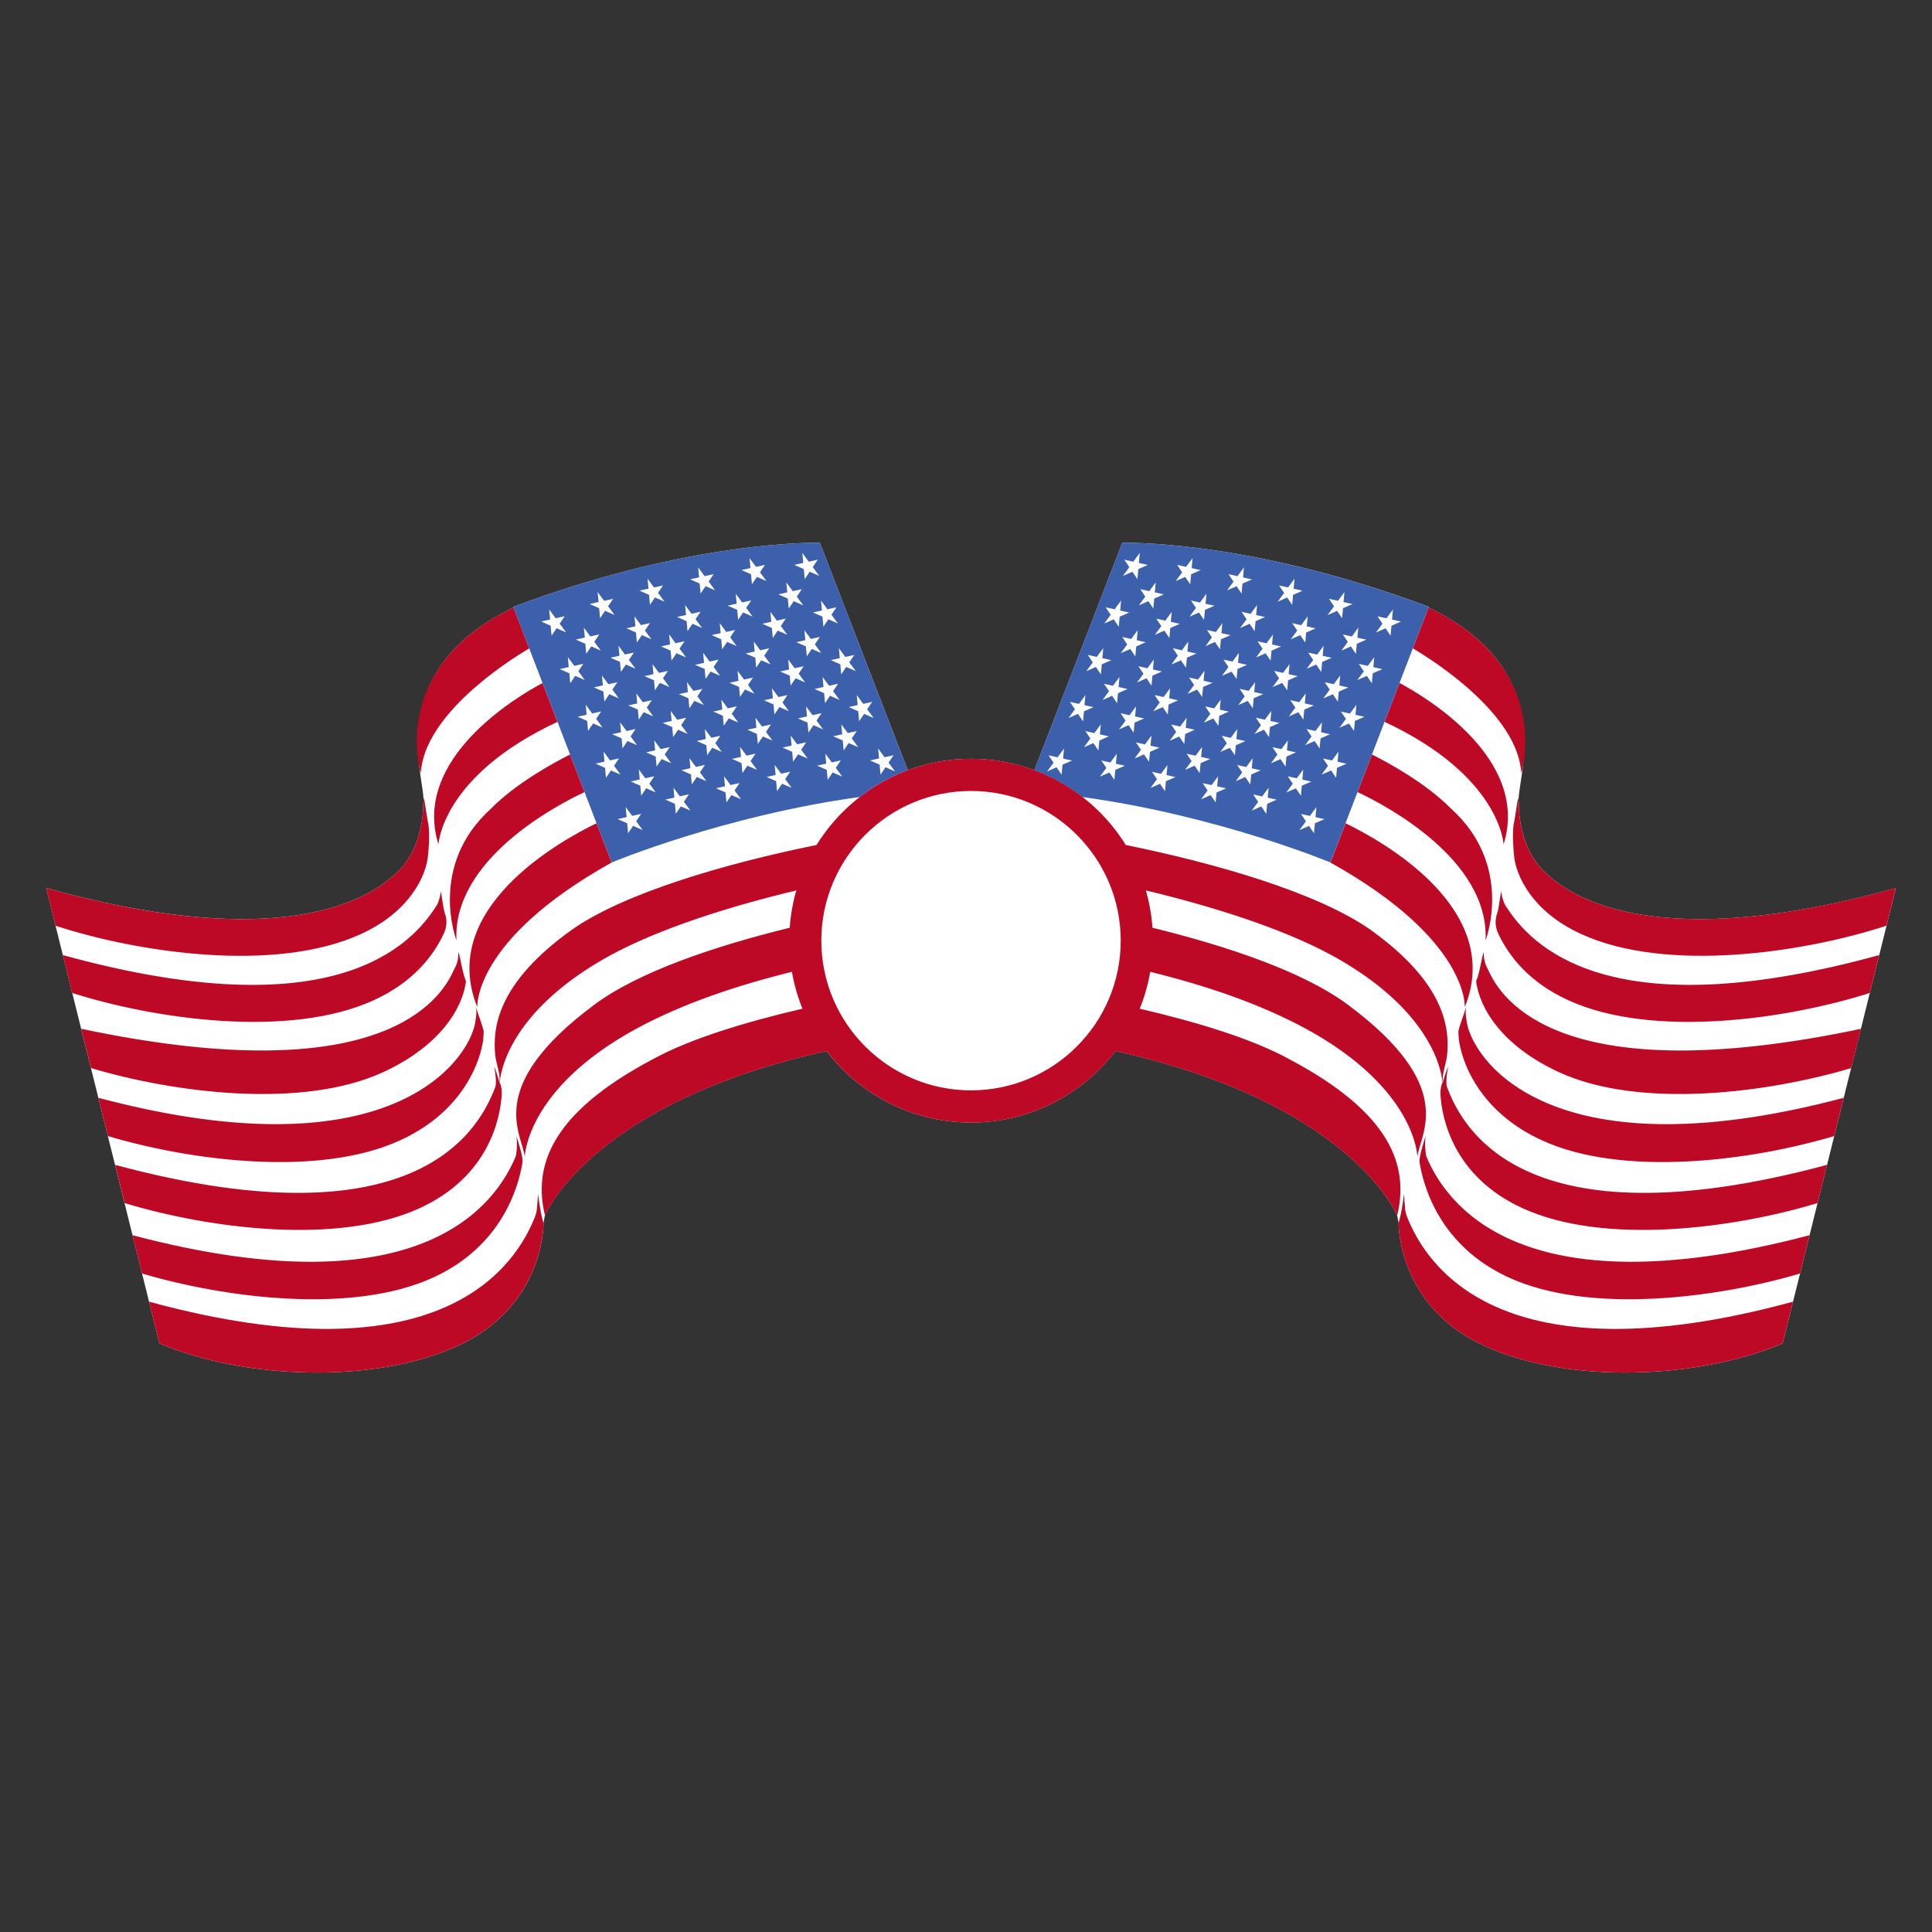
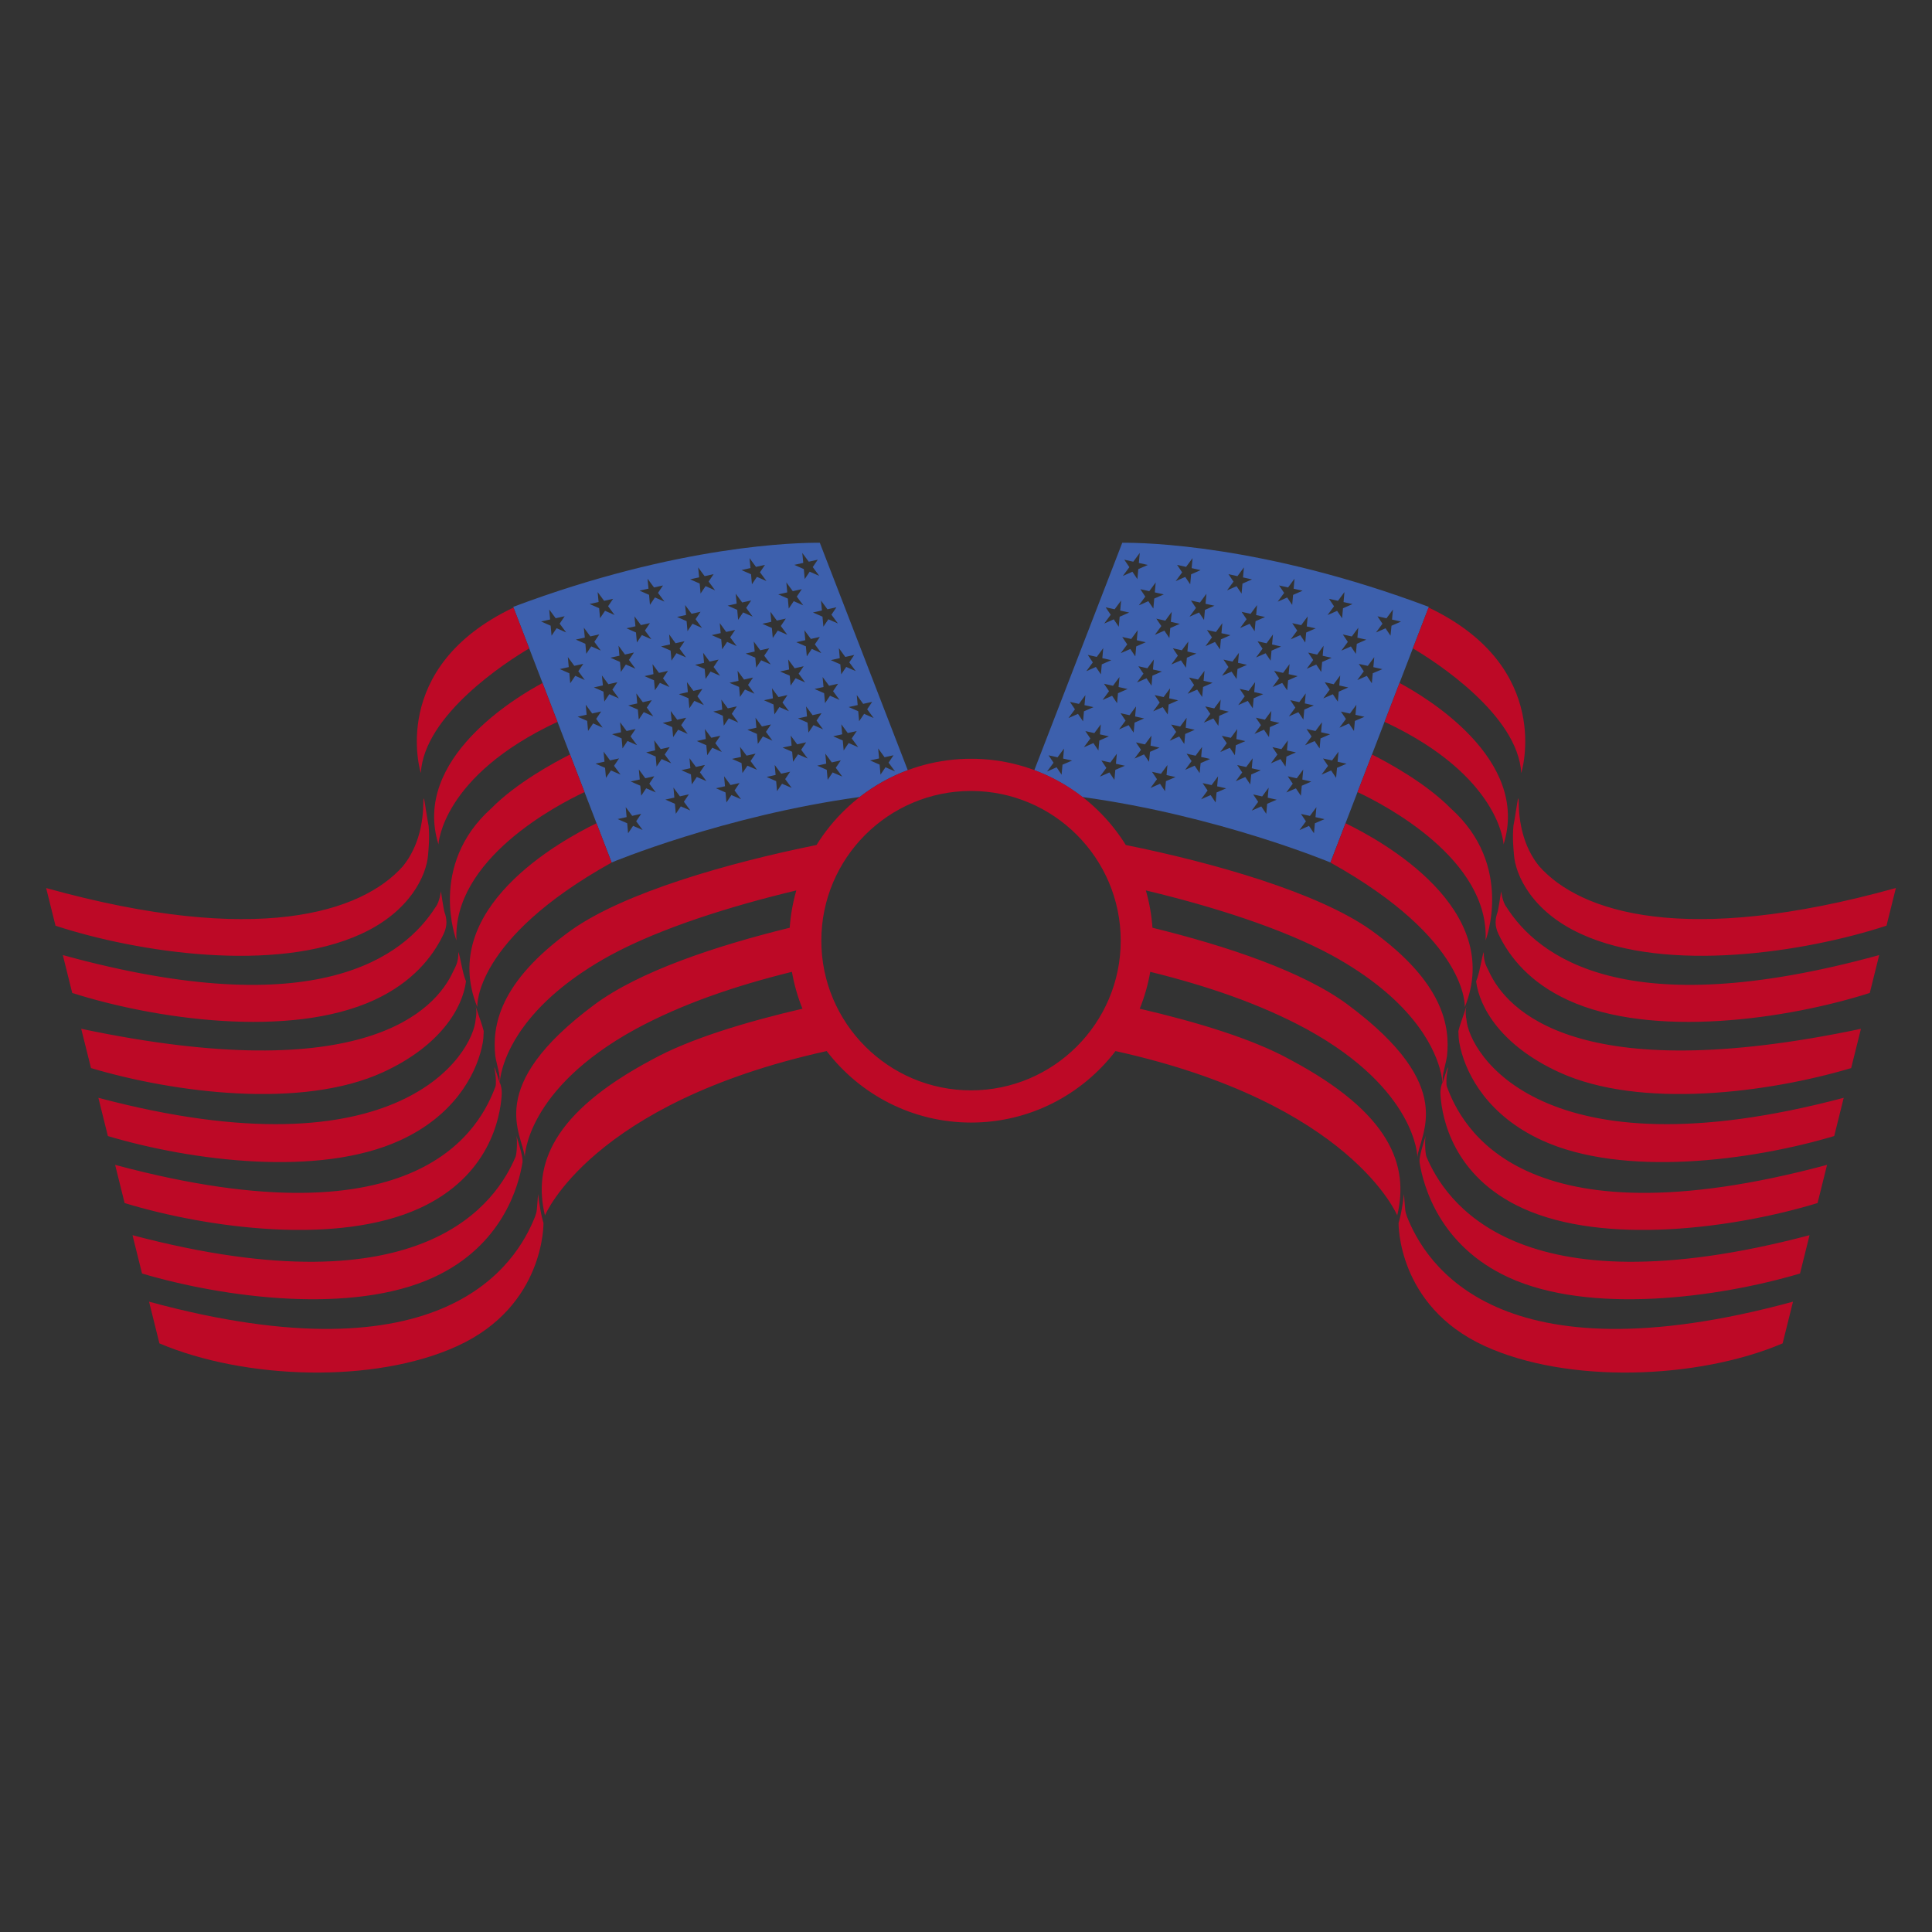
<svg xmlns="http://www.w3.org/2000/svg" version="1.1" id="Calque_4" x="0px" y="0px" viewBox="0 0 600 600" style="enable-background:new 0 0 600 600;" xml:space="preserve">
  <rect x="0" y="0" width="600" height="600" fill="#333333" stroke="none" />
  <style type="text/css">
	.st0{fill:#FFFFFF;}
	.st1{fill:#3D60AD;}
	.st2{fill:#BD0926;}
</style>
-   <path class="st0" d="M588.79,275.79l-2.91,11.7l-2.27,9.12l-2.92,11.76l-2.77,11.14l-0.79,3.16l-4.54,18.26l-2.95,11.88l-2.23,8.95  l-2.95,11.86l-2.48,9.98l-2.96,11.9l-5.4,21.7c-26.35,11.19-66.77,12.67-92.65,0.76c-27.17-12.5-26.62-38.2-26.62-38.2l-0.43-2.3  l-0.03-0.07c-0.68-1.59-15.95-35.19-87.46-50.99c-10.33,13.49-26.59,22.21-44.86,22.21c-18.27,0-34.52-8.72-44.86-22.21  c-71.51,15.8-86.78,49.4-87.46,50.99l-0.03,0.07l-0.43,2.3c0,0,0.55,25.7-26.62,38.2c-25.89,11.91-66.3,10.43-92.65-0.76l-5.4-21.7  l-2.96-11.9l-2.48-9.98l-2.95-11.86l-2.23-8.95l-2.95-11.88L26,322.67l-0.79-3.16l-2.77-11.14l-2.92-11.76l-2.27-9.12l-2.91-11.7  c65.46,18.22,98.03,7.57,110.77-6.75c5.15-6.31,6.31-14.19,6.37-19.78c0.99-6.84-13.6-40.59,27.99-60.58l-0.08-0.21  c51.49-19.35,88.59-19.97,95.21-19.91l27.31,70.62c6.13-2.28,12.75-3.53,19.66-3.53s13.53,1.25,19.66,3.53l27.31-70.62  c6.61-0.06,43.72,0.55,95.21,19.91l-0.08,0.21c41.6,20,27,53.74,27.99,60.58c0.05,5.58,1.22,13.46,6.37,19.78  C490.76,283.36,523.33,294.01,588.79,275.79z" />
  <g>
    <path class="st1" d="M159.39,188.47l30.56,79.38c0,0,34.79-14.53,77.02-20.33c4.49-3.49,9.52-6.33,14.94-8.34l-27.31-70.62   C247.99,168.5,210.88,169.11,159.39,188.47z M249.16,171.72l2.01,2.72l2.79-0.62l-1.55,2.3l2.01,2.72l-2.96-1.3l-1.55,2.3   l-0.28-3.11l-2.96-1.3l2.79-0.62L249.16,171.72z M255.07,202.83l-2.96-1.3l-1.55,2.3l-0.28-3.1l-2.98-1.29l2.79-0.62l-0.28-3.11   l2.01,2.72l2.79-0.62l-1.55,2.3L255.07,202.83z M255.47,210.25l2.01,2.72l2.79-0.62l-1.55,2.3l2.01,2.72l-2.96-1.3l-1.55,2.3   l-0.28-3.1l-2.97-1.3l2.78-0.61L255.47,210.25z M186.93,209.77l2.01,2.72l2.79-0.62l-1.55,2.3l2.01,2.72l-2.96-1.3l-1.55,2.3   l-0.28-3.11l-2.96-1.3l2.79-0.62L186.93,209.77z M192.86,227.41l-0.28-3.11l2.01,2.72l2.79-0.62l-1.55,2.3l2.01,2.72l-2.96-1.3   l-1.55,2.3l-0.28-3.11l-2.96-1.3L192.86,227.41z M195.11,219.08l2.79-0.62l-0.28-3.11l2.01,2.72l2.79-0.62l-1.55,2.3l2.01,2.72   l-2.96-1.3l-1.55,2.3l-0.28-3.11L195.11,219.08z M200.14,209.98l2.79-0.62l-0.28-3.11l2.01,2.72l2.79-0.62l-1.55,2.3l2.01,2.72   l-2.97-1.3l-1.55,2.3l-0.28-3.11L200.14,209.98z M208.58,223.9l-0.28-3.1l2.01,2.72l2.79-0.62l-1.55,2.3l2.01,2.72l-2.96-1.3   l-1.55,2.3l-0.28-3.11l-2.96-1.3L208.58,223.9z M210.83,215.57l2.79-0.62l-0.28-3.11l2.01,2.72l2.79-0.62l-1.55,2.3l2.01,2.72   l-2.96-1.3l-1.55,2.3l-0.28-3.11L210.83,215.57z M215.86,206.47l2.79-0.62l-0.28-3.11l2.01,2.72l2.79-0.62l-1.55,2.3l2.01,2.72   l-2.96-1.3l-1.55,2.3l-0.28-3.11L215.86,206.47z M224.3,220.38l-0.28-3.11l2.01,2.72l2.79-0.62l-1.55,2.3l2.01,2.72l-2.96-1.3   l-1.55,2.3l-0.28-3.11l-2.96-1.3L224.3,220.38z M226.55,212.05l2.79-0.62l-0.28-3.11l2.01,2.72l2.79-0.62l-1.55,2.3l2.01,2.72   l-2.96-1.3l-1.55,2.3l-0.28-3.11L226.55,212.05z M231.58,202.96l2.79-0.62l-0.28-3.11l2.01,2.72l2.79-0.62l-1.55,2.3l2.01,2.72   l-2.96-1.3l-1.55,2.3l-0.28-3.11L231.58,202.96z M240.03,216.87l-0.28-3.11l2.01,2.72l2.79-0.62l-1.55,2.3l2.01,2.72l-2.96-1.3   l-1.55,2.3l-0.28-3.11l-2.96-1.3L240.03,216.87z M242.27,208.54l2.79-0.62l-0.28-3.11l2.01,2.72l2.79-0.62l-1.55,2.3l2.01,2.72   l-2.96-1.3l-1.55,2.3l-0.28-3.11L242.27,208.54z M244.2,180.87l2.01,2.72l2.79-0.62l-1.55,2.31l2.01,2.72l-2.96-1.3l-1.55,2.3   l-0.28-3.11l-2.97-1.3l2.79-0.62L244.2,180.87z M241.25,192.73l2.79-0.62l-1.55,2.3l2.01,2.72l-2.96-1.3l-1.55,2.3l-0.28-3.11   l-2.96-1.3l2.79-0.62l-0.28-3.11L241.25,192.73z M232.77,173.33l2.01,2.72l2.79-0.62l-1.55,2.3l2.01,2.72l-2.96-1.3l-1.55,2.3   l-0.28-3.11l-2.96-1.3l2.79-0.62L232.77,173.33z M228.48,184.38l2.01,2.72l2.79-0.62l-1.55,2.3l2.01,2.72l-2.96-1.3l-1.55,2.3   l-0.28-3.11l-2.96-1.3l2.79-0.62L228.48,184.38z M225.52,196.25l2.79-0.62l-1.55,2.3l2.01,2.72l-2.96-1.3l-1.55,2.3l-0.28-3.11   l-2.96-1.3l2.79-0.62l-0.28-3.11L225.52,196.25z M216.82,176.21l2.01,2.72l2.79-0.62l-1.55,2.3l2.01,2.72l-2.96-1.3l-1.55,2.3   l-0.28-3.11l-2.96-1.3l2.79-0.62L216.82,176.21z M212.76,187.89l2.01,2.72l2.79-0.62l-1.55,2.3l2.01,2.72l-2.96-1.3l-1.55,2.3   l-0.28-3.11l-2.96-1.3l2.79-0.62L212.76,187.89z M209.8,199.76l2.79-0.62l-1.55,2.3l2.01,2.72l-2.96-1.3l-1.55,2.3l-0.28-3.11   l-2.96-1.3l2.79-0.62l-0.28-3.11L209.8,199.76z M201.1,179.72l2.01,2.72l2.79-0.62l-1.55,2.3l2.01,2.72l-2.96-1.3l-1.55,2.3   l-0.28-3.11l-2.96-1.3l2.79-0.62L201.1,179.72z M197.04,191.41l2.01,2.72l2.79-0.62l-1.55,2.3l2.01,2.72l-2.96-1.3l-1.55,2.3   l-0.28-3.11l-2.96-1.3l2.79-0.62L197.04,191.41z M194.08,203.27l2.79-0.62l-1.55,2.3l2.01,2.72l-2.96-1.3l-1.55,2.3l-0.28-3.11   l-2.96-1.3l2.79-0.62l-0.28-3.11L194.08,203.27z M185.6,183.87l2.01,2.72l2.79-0.62l-1.55,2.3l2.01,2.72l-2.96-1.3l-1.55,2.3   l-0.28-3.11l-2.96-1.3l2.79-0.62L185.6,183.87z M181.32,194.92l2.01,2.72l2.79-0.62l-1.55,2.3l2.01,2.72l-2.96-1.3l-1.55,2.3   l-0.28-3.11l-2.96-1.3l2.79-0.62L181.32,194.92z M171.29,197.42l-0.28-3.11l-2.96-1.3l2.79-0.62l-0.28-3.11l2.01,2.72l2.79-0.62   l-1.55,2.3l2.01,2.72l-2.96-1.3L171.29,197.42z M177.09,212.2l-0.28-3.11l-2.97-1.3l2.79-0.62l-0.28-3.11l2.01,2.72l2.79-0.62   l-1.55,2.3l2.01,2.72l-2.96-1.3L177.09,212.2z M182.63,226.99l-0.28-3.11l-2.96-1.3l2.79-0.62l-0.28-3.11l2.01,2.72l2.79-0.62   l-1.55,2.3l2.01,2.72l-2.96-1.3L182.63,226.99z M189.74,239.27l-1.55,2.3l-0.28-3.11l-2.97-1.3l2.79-0.62l-0.28-3.11l2.01,2.72   l2.79-0.62l-1.55,2.3l2.01,2.72L189.74,239.27z M196.61,256.48l-1.55,2.3l-0.28-3.11l-2.97-1.3l2.79-0.62l-0.28-3.1l2.01,2.72   l2.79-0.62l-1.55,2.3l2.01,2.72L196.61,256.48z M200.68,244.81l-1.55,2.3l-0.28-3.11l-2.96-1.3l2.79-0.62l-0.28-3.11l2.01,2.72   l2.79-0.62l-1.55,2.3l2,2.72L200.68,244.81z M203.91,238.06l-0.28-3.11l-2.96-1.3l2.79-0.62l-0.28-3.11l2.01,2.72l2.79-0.62   l-1.55,2.3l2.01,2.72l-2.96-1.3L203.91,238.06z M211.43,250.43l-1.55,2.3l-0.28-3.11l-2.96-1.3l2.79-0.62l-0.28-3.11l2,2.72   l2.79-0.62l-1.55,2.3l2.01,2.72L211.43,250.43z M216.4,241.3l-1.55,2.3l-0.28-3.11l-2.96-1.3l2.79-0.62l-0.28-3.11l2.01,2.72   l2.79-0.62l-1.55,2.3l2.01,2.72L216.4,241.3z M219.63,234.54l-0.28-3.11l-2.96-1.3l2.79-0.62l-0.28-3.11l2.01,2.72l2.79-0.62   l-1.55,2.3l2.01,2.72l-2.96-1.3L219.63,234.54z M227.15,246.91l-1.55,2.3l-0.28-3.11l-2.96-1.3l2.79-0.62l-0.28-3.1l2.01,2.72   l2.79-0.62l-1.55,2.3l2.01,2.72L227.15,246.91z M232.12,237.79l-1.55,2.3l-0.28-3.11l-2.96-1.3l2.79-0.62l-0.28-3.11l2.01,2.72   l2.79-0.62l-1.55,2.3l2.01,2.72L232.12,237.79z M235.35,231.03l-0.28-3.11l-2.96-1.3l2.79-0.62l-0.28-3.11l2.01,2.72l2.79-0.62   l-1.55,2.3l2.01,2.72l-2.96-1.3L235.35,231.03z M242.87,243.4l-1.55,2.3l-0.28-3.11l-2.96-1.3l2.79-0.62l-0.28-3.11l2.01,2.72   l2.79-0.62l-1.55,2.3l2.01,2.72L242.87,243.4z M247.84,234.27l-1.55,2.3l-0.28-3.1l-2.96-1.3l2.79-0.62l-0.28-3.11l2.01,2.72   l2.79-0.62l-1.55,2.3l2.01,2.72L247.84,234.27z M251.07,227.52l-0.28-3.11l-2.96-1.3l2.79-0.62l-0.28-3.11l2.01,2.72l2.79-0.62   l-1.55,2.3l2.01,2.72l-2.96-1.3L251.07,227.52z M258.59,239.89l-1.55,2.3l-0.28-3.11l-2.96-1.3l2.79-0.62l-0.28-3.11l2.01,2.72   l2.79-0.62l-1.55,2.3l2.01,2.72L258.59,239.89z M263.56,230.76l-1.55,2.3l-0.28-3.1l-2.97-1.3l2.79-0.62l-0.28-3.11l2.01,2.72   l2.79-0.62l-1.55,2.3l2.01,2.72L263.56,230.76z M274.71,235.17l2.79-0.62l-1.55,2.3l2.01,2.72l-2.96-1.3l-1.55,2.3l-0.28-3.11   l-2.96-1.3l2.79-0.62l-0.28-3.11L274.71,235.17z M268.07,218.59l2.79-0.62l-1.55,2.3l2.01,2.72l-2.96-1.3l-1.55,2.3l-0.28-3.11   l-2.96-1.3l2.79-0.62l-0.28-3.11L268.07,218.59z M262.51,204.02l2.79-0.62l-1.55,2.3l2.01,2.72l-2.96-1.3l-1.55,2.3l-0.28-3.11   l-2.96-1.3l2.79-0.62l-0.28-3.11L262.51,204.02z M256.97,189.22l2.79-0.62l-1.55,2.3l2.01,2.72l-2.96-1.3l-1.55,2.3l-0.28-3.11   l-2.96-1.3l2.79-0.62l-0.3-3.09L256.97,189.22z" />
    <path class="st1" d="M348.53,168.56l-27.31,70.62c5.42,2.02,10.44,4.85,14.93,8.34c42.23,5.8,77.02,20.33,77.02,20.33l30.56-79.38   C392.25,169.11,355.15,168.5,348.53,168.56z M424.32,198.65l-2.96,1.3l-0.28,3.11l-1.55-2.3l-2.96,1.3l2.01-2.72l-1.55-2.3   l2.79,0.62l2.01-2.72l-0.28,3.1L424.32,198.65z M342.86,212.35l2.79,0.62l2.01-2.72l-0.28,3.11l2.79,0.62l-2.97,1.3l-0.28,3.1   l-1.55-2.3l-2.96,1.3l2.01-2.72L342.86,212.35z M348.06,202.84l2.01-2.72l-1.55-2.3l2.79,0.62l2.01-2.72l-0.28,3.11l2.79,0.62   l-2.97,1.3l-0.28,3.1l-1.55-2.3L348.06,202.84z M353.54,206.91l2.79,0.62l2.01-2.72l-0.28,3.11l2.79,0.62l-2.96,1.3l-0.28,3.11   l-1.55-2.3l-2.96,1.3l2.01-2.72L353.54,206.91z M358.58,215.86l2.79,0.62l2.01-2.72l-0.28,3.11l2.79,0.62l-2.96,1.3l-0.28,3.11   l-1.55-2.3l-2.96,1.3l2.01-2.72L358.58,215.86z M363.78,206.35l2.01-2.72l-1.55-2.3l2.79,0.62l2.01-2.72l-0.28,3.11l2.79,0.62   l-2.96,1.3l-0.28,3.11l-1.55-2.3L363.78,206.35z M369.27,210.42l2.79,0.62l2.01-2.72l-0.28,3.11l2.79,0.62l-2.96,1.3l-0.28,3.11   l-1.55-2.3l-2.96,1.3l2.01-2.72L369.27,210.42z M374.3,219.38l2.79,0.62l2.01-2.72l-0.28,3.11l2.79,0.62l-2.96,1.3l-0.28,3.11   l-1.55-2.3l-2.96,1.3l2.01-2.72L374.3,219.38z M379.5,209.86l2.01-2.72l-1.55-2.3l2.79,0.62l2.01-2.72l-0.28,3.11l2.79,0.62   l-2.96,1.3l-0.28,3.11l-1.55-2.3L379.5,209.86z M384.99,213.93l2.79,0.62l2.01-2.72l-0.28,3.11l2.79,0.62l-2.96,1.3l-0.28,3.11   l-1.55-2.3l-2.96,1.3l2.01-2.72L384.99,213.93z M390.03,222.89l2.79,0.62l2.01-2.72l-0.28,3.1l2.79,0.62l-2.96,1.3l-0.28,3.11   l-1.55-2.3l-2.96,1.3l2.01-2.72L390.03,222.89z M395.22,213.37l2.01-2.72l-1.55-2.3l2.79,0.62l2.01-2.72l-0.28,3.11l2.79,0.62   l-2.96,1.3l-0.28,3.11l-1.55-2.3L395.22,213.37z M400.71,217.44l2.79,0.62l2.01-2.72l-0.28,3.11l2.79,0.62l-2.96,1.3l-0.28,3.11   l-1.55-2.3l-2.96,1.3l2.01-2.72L400.71,217.44z M405.75,226.4l2.79,0.62l2.01-2.72l-0.28,3.11l2.79,0.62l-2.96,1.3l-0.28,3.11   l-1.55-2.3l-2.96,1.3l2.01-2.72L405.75,226.4z M410.95,216.89l2.01-2.72l-1.55-2.3l2.79,0.62l2.01-2.72l-0.28,3.11l2.79,0.62   l-2.96,1.3l-0.28,3.11l-1.55-2.3L410.95,216.89z M412.73,185.97l2.79,0.62l2.01-2.72l-0.28,3.11l2.79,0.62l-2.96,1.3l-0.28,3.11   l-1.55-2.3l-2.96,1.3l2.01-2.72L412.73,185.97z M411.05,200.55l-0.28,3.11l2.79,0.62l-2.96,1.3l-0.28,3.11l-1.55-2.3l-2.96,1.3   l2.01-2.72l-1.55-2.3l2.79,0.62L411.05,200.55z M408.6,195.14l-2.96,1.3l-0.28,3.11l-1.55-2.3l-2.96,1.3l2.01-2.72l-1.55-2.3   l2.79,0.62l2.01-2.72l-0.28,3.11L408.6,195.14z M397.23,181.82l2.79,0.62l2.01-2.72l-0.28,3.11l2.79,0.62l-2.96,1.3l-0.28,3.11   l-1.55-2.3l-2.96,1.3l2.01-2.72L397.23,181.82z M395.33,197.04l-0.28,3.11l2.79,0.62l-2.96,1.3l-0.28,3.11l-1.55-2.3l-2.96,1.3   l2.01-2.72l-1.55-2.3l2.79,0.62L395.33,197.04z M392.88,191.62l-2.96,1.3l-0.28,3.11l-1.55-2.3l-2.96,1.3l2.01-2.72l-1.55-2.3   l2.79,0.62l2.01-2.72l-0.28,3.1L392.88,191.62z M381.51,178.31l2.79,0.62l2.01-2.72l-0.28,3.11l2.79,0.62l-2.96,1.3l-0.28,3.11   l-1.55-2.3l-2.96,1.3l2.01-2.72L381.51,178.31z M379.61,193.53l-0.28,3.11l2.79,0.62l-2.96,1.3l-0.28,3.11l-1.55-2.3l-2.96,1.3   l2.01-2.72l-1.55-2.3l2.79,0.62L379.61,193.53z M377.16,188.11l-2.96,1.3l-0.28,3.11l-1.55-2.3l-2.96,1.3l2.01-2.72l-1.55-2.3   l2.79,0.62l2.01-2.72l-0.28,3.11L377.16,188.11z M365.56,175.43l2.79,0.62l2.01-2.72l-0.28,3.11l2.79,0.62l-2.96,1.3l-0.28,3.11   l-1.55-2.3l-2.96,1.3l2.01-2.72L365.56,175.43z M363.89,190.01l-0.28,3.11l2.79,0.62l-2.96,1.3l-0.28,3.11l-1.55-2.3l-2.96,1.3   l2.01-2.72l-1.55-2.3l2.79,0.62L363.89,190.01z M358.92,180.87l-0.28,3.1l2.79,0.62l-2.97,1.3l-0.28,3.11l-1.55-2.3l-2.96,1.3   l2.01-2.72l-1.55-2.31l2.79,0.62L358.92,180.87z M349.16,173.82l2.79,0.62l2.01-2.72l-0.28,3.11l2.79,0.62l-2.96,1.3l-0.28,3.11   l-1.55-2.3l-2.96,1.3l2.01-2.72L349.16,173.82z M343.37,188.6l2.79,0.62l2.01-2.72l-0.28,3.11l2.79,0.62l-2.96,1.3l-0.28,3.11   l-1.55-2.3l-2.96,1.3l2.01-2.72L343.37,188.6z M337.82,203.39l2.79,0.62l2.01-2.72l-0.28,3.11l2.79,0.62l-2.96,1.3l-0.28,3.11   l-1.55-2.3l-2.96,1.3l2.01-2.72L337.82,203.39z M329.97,237.48l-0.28,3.11l-1.55-2.3l-2.96,1.3l2.01-2.72l-1.55-2.3l2.79,0.62   l2.01-2.72l-0.28,3.11l2.79,0.62L329.97,237.48z M334.78,221.7l-2.96,1.3l2.01-2.72l-1.55-2.3l2.79,0.62l2.01-2.72l-0.28,3.11   l2.79,0.62l-2.96,1.3l-0.28,3.11L334.78,221.7z M341.12,233.07l-1.55-2.3l-2.96,1.3l2.01-2.72l-1.55-2.3l2.79,0.62l2.01-2.72   l-0.28,3.11l2.79,0.62l-2.97,1.3L341.12,233.07z M346.37,239.09l-0.28,3.11l-1.55-2.3l-2.96,1.3l2.01-2.72l-1.55-2.3l2.79,0.62   l2.01-2.72l-0.28,3.11l2.79,0.62L346.37,239.09z M350.5,225.21l-2.96,1.3l2.01-2.72l-1.55-2.3l2.79,0.62l2.01-2.72l-0.28,3.11   l2.79,0.62l-2.96,1.3l-0.28,3.11L350.5,225.21z M356.84,236.58l-1.55-2.3l-2.96,1.3l2.01-2.72l-1.55-2.3l2.79,0.62l2.01-2.72   l-0.28,3.11l2.79,0.62l-2.96,1.3L356.84,236.58z M362.09,242.6l-0.28,3.11l-1.55-2.3l-2.96,1.3l2.01-2.72l-1.55-2.3l2.79,0.62   l2.01-2.72l-0.28,3.11l2.79,0.62L362.09,242.6z M366.22,228.73l-2.96,1.3l2.01-2.72l-1.55-2.3l2.79,0.62l2.01-2.72l-0.28,3.11   l2.79,0.62l-2.96,1.3l-0.28,3.11L366.22,228.73z M372.56,240.09l-1.55-2.3l-2.96,1.3l2.01-2.72l-1.55-2.3l2.79,0.62l2.01-2.72   l-0.28,3.11l2.79,0.62l-2.96,1.3L372.56,240.09z M377.81,246.11l-0.28,3.11l-1.55-2.3l-2.96,1.3l2.01-2.72l-1.55-2.3l2.79,0.62   l2.01-2.72l-0.28,3.1l2.79,0.62L377.81,246.11z M381.94,232.24l-2.96,1.3l2.01-2.72l-1.55-2.3l2.79,0.62l2.01-2.72l-0.28,3.11   l2.79,0.62l-2.96,1.3l-0.28,3.11L381.94,232.24z M388.28,243.61l-1.55-2.3l-2.96,1.3l2.01-2.72l-1.55-2.3l2.79,0.62l2.01-2.72   l-0.28,3.11l2.79,0.62l-2.96,1.3L388.28,243.61z M393.53,249.63l-0.28,3.11l-1.55-2.3l-2.97,1.3l2.01-2.72l-1.55-2.3l2.79,0.62   l2-2.72l-0.28,3.11l2.79,0.62L393.53,249.63z M397.66,235.75l-2.96,1.3l2.01-2.72l-1.55-2.3l2.79,0.62l2.01-2.72l-0.28,3.11   l2.79,0.62l-2.96,1.3l-0.28,3.11L397.66,235.75z M399.48,246.11l2-2.72l-1.55-2.3l2.79,0.62l2.01-2.72l-0.28,3.11l2.79,0.62   l-2.96,1.3l-0.28,3.11l-1.55-2.3L399.48,246.11z M408.35,255.68l-0.28,3.11l-1.55-2.3l-2.96,1.3l2.01-2.72l-1.55-2.3l2.79,0.62   l2.01-2.72l-0.28,3.1l2.79,0.62L408.35,255.68z M415.22,238.46l-0.28,3.11l-1.55-2.3l-2.97,1.3l2.01-2.72l-1.55-2.3l2.79,0.62   l2.01-2.72l-0.28,3.11l2.79,0.62L415.22,238.46z M420.77,223.89l-0.28,3.11l-1.55-2.3l-2.96,1.3l2.01-2.72l-1.55-2.3l2.79,0.62   l2.01-2.72l-0.28,3.11l2.79,0.62L420.77,223.89z M426.32,209.09l-0.28,3.11l-1.55-2.3l-2.96,1.3l2.01-2.72l-1.55-2.3l2.79,0.62   l2.01-2.72l-0.28,3.11l2.79,0.62L426.32,209.09z M431.84,197.42l-1.55-2.3l-2.96,1.3l2.01-2.72l-1.55-2.3l2.79,0.62l2.01-2.72   l-0.28,3.11l2.79,0.62l-2.96,1.3L431.84,197.42z" />
  </g>
  <path class="st2" d="M141.75,292.04c0,0-8.97-23.24,10.81-40.98c7.73-7.84,19.38-14.18,24.47-16.74l4.49,11.67  C172.88,250.04,140.57,266.92,141.75,292.04z M136.17,262.24c0,0,0.89-21.23,36.95-38.06l-4.64-12.06  C160.51,216.36,127.84,235.66,136.17,262.24z M434.64,212.11L430,224.18c36.06,16.83,36.95,38.06,36.95,38.06  C475.29,235.66,442.61,216.36,434.64,212.11z M112.12,290.06c15.21-6.95,20.37-18.23,20.83-24.65c0.11-1.58,0.53-4.94,0.16-8.93  c-0.9-4.56-1.6-11.38-1.64-7.22c-0.05,5.58-1.22,13.46-6.37,19.78c-12.74,14.33-45.31,24.97-110.77,6.75l2.91,11.7  C42.65,295.81,85.5,302.3,112.12,290.06z M164.35,201.37l-4.88-12.69c-39.14,18.61-28.78,51.4-28.78,51.4  C131.71,222.04,157.28,205.52,164.35,201.37z M116.19,310.58c11.81-5.44,18.17-13.32,21.57-20.5c1.25-2.64,1.01-4.79,0.29-6.78  c-0.27-0.74-1.12-6.51-1.12-6.51s-0.41,3.36-1.63,4.87c-9.73,15.3-36.7,36.7-115.79,14.95l2.92,11.76  C47.97,316.51,89.96,322.64,116.19,310.58z M450.56,251.06c-7.73-7.84-19.38-14.18-24.47-16.74l-4.49,11.67  c8.63,4.05,40.94,20.93,39.76,46.05C461.37,292.04,470.34,268.79,450.56,251.06z M189.94,267.87l-4.69-12.2  c-11.34,5.49-49.39,26.55-37.02,57.1C148.22,312.78,146.84,291.87,189.94,267.87z M443.66,188.67l-4.88,12.69  c7.07,4.15,32.64,20.67,33.66,38.71C472.44,240.07,482.79,207.29,443.66,188.67L443.66,188.67z M417.88,255.68l-4.69,12.2  c43.09,23.99,41.71,44.9,41.71,44.9C467.27,282.23,429.22,261.16,417.88,255.68z M167.1,370.83c-0.4,5.08-0.29,5.22-0.9,6.91  c-5.77,14.76-28.31,51.44-119.91,26.51l3.22,12.95c26.35,11.19,66.77,12.67,92.65,0.76c27.17-12.5,26.62-38.2,26.62-38.2  S167.92,377.51,167.1,370.83z M567.41,361.76l-2.95,11.86c-25.68,7.81-66.17,13.31-91.7,1.56c-21.56-9.92-24.93-28-25.4-35.04  c-0.12-1.83,0.27-3.38,0.6-3.83c-0.01-0.34-0.11-2-0.85-4.58c-2.07-7.22-9.17-21.7-33.45-35.03c-15.46-8.4-37.21-15.25-57.8-20.17  c1.07,3.72,1.77,7.6,2.05,11.59c22.9,5.62,46.76,13.55,60.68,23.9c34.44,25.61,22.32,39.99,21.6,47.31c0,0-0.23-20.97-34.31-39.68  c-14.64-7.95-31.36-13.58-48.66-17.84c-0.69,3.97-1.79,7.81-3.27,11.45c17.59,4.09,34.99,9.34,46.63,15.77  c31.4,16.68,37.04,32.97,33.34,48.44c0,0-14.25-34.86-87.49-51.05c-10.33,13.49-26.59,22.2-44.85,22.2s-34.52-8.72-44.85-22.2  c-73.24,16.19-87.49,51.05-87.49,51.05c-3.71-15.47,1.94-31.76,33.34-48.44c11.65-6.43,29.05-11.67,46.63-15.77  c-1.48-3.64-2.58-7.48-3.27-11.45c-17.29,4.27-34.02,9.89-48.66,17.84c-34.07,18.7-34.31,39.68-34.31,39.68  c-0.73-7.31-12.85-21.69,21.6-47.31c13.91-10.35,37.78-18.28,60.68-23.9c0.28-3.99,0.98-7.86,2.05-11.59  c-20.6,4.92-42.34,11.77-57.8,20.17c-24.28,13.33-31.38,27.81-33.45,35.03c-0.74,2.58-0.84,4.24-0.85,4.58  c0.33,0.44,0.73,1.99,0.6,3.83c-0.47,7.04-3.84,25.12-25.4,35.04c-25.53,11.75-66.02,6.25-91.7-1.56l-2.95-11.86  c95.31,25.6,113.63-12.26,118.15-24.41c0.12-0.33,0.29-2.81-0.42-5.83c0.27-0.24,1.58,4.59,1.72,4.78  c-0.15-1.41,0.12-1.04-0.25-3.16c-0.16-0.94-1.01-4.11-1.13-5.18c-0.97-9.12,0.95-22.83,23.62-39.11  c16.42-11.64,48.62-20.86,76.14-26.43c9.97-16.06,27.76-26.78,48.02-26.78c20.25,0,38.05,10.72,48.02,26.78  c27.53,5.57,59.72,14.79,76.14,26.43c22.66,16.28,24.58,29.99,23.62,39.11c-0.11,1.07-0.96,4.24-1.13,5.18  c-0.37,2.12-0.1,1.75-0.25,3.16c0.14-0.19,1.45-5.02,1.72-4.78c-0.71,3.02-0.55,5.5-0.42,5.83  C453.77,349.5,472.09,387.36,567.41,361.76z M348.05,292.13c0-25.63-20.85-46.49-46.49-46.49s-46.49,20.85-46.49,46.49  c0,25.63,20.85,46.49,46.49,46.49S348.05,317.76,348.05,292.13z M455.41,316.56c-0.15-0.67-0.42-2.5,0.03-4.13  c-1.1,3.42-2.1,5.92-2.53,7.79c0.13,1.66-0.07,2.31,0.66,5.35c2.05,8.55,8.67,20.92,25.23,28.54c25.25,11.62,65.11,6.37,90.83-1.3  l2.95-11.88C478.7,365.86,456.12,326.91,455.41,316.56z M118.97,332.98c17.79-8.18,24.7-19.93,25.75-28.24  c-1.15-2.57-1.8-7.93-2.39-9.09c0.13,3.23-1.06,4.87-1.57,5.99c-5.44,12-27.44,36.43-115.54,17.86l3.04,12.2  C53.97,339.36,93.75,344.58,118.97,332.98z M443,359.23c-0.38-0.9-0.6-5.11-0.22-6.59c-0.83,2.68-2.15,6.87-1.92,8.35  c1.17,7.36,6.2,25.86,27.64,35.72c25.15,11.57,64.78,6.41,90.51-1.21l2.96-11.9C470.63,407.75,448.61,372.56,443,359.23z   M467.82,281.66c-1.21-1.51-1.63-4.87-1.63-4.87s-0.85,5.77-1.12,6.51c-0.72,2-0.96,4.14,0.29,6.78c3.41,7.18,9.76,15.06,21.57,20.5  c26.23,12.07,68.22,5.93,93.75-2.21l2.92-11.76C504.52,318.35,477.55,296.96,467.82,281.66z M462.38,301.64  c-0.51-1.12-1.7-2.77-1.57-5.99c-0.59,1.16-1.24,6.52-2.39,9.09c1.05,8.31,7.96,20.06,25.75,28.24c25.22,11.6,65,6.38,90.72-1.27  l3.04-12.2C489.82,338.07,467.82,313.64,462.38,301.64z M124.33,354.11c16.56-7.62,23.17-19.99,25.23-28.54  c0.73-3.05,0.53-3.69,0.66-5.35c-0.43-1.87-1.43-4.37-2.53-7.79c0.46,1.62,0.18,3.46,0.03,4.13c-0.71,10.35-23.29,49.3-117.17,24.37  l2.95,11.88C59.21,360.48,99.07,365.73,124.33,354.11z M134.62,396.71c21.44-9.86,26.47-28.36,27.64-35.72  c0.23-1.48-1.08-5.67-1.92-8.35c0.39,1.48,0.16,5.69-0.22,6.59c-5.61,13.33-27.63,48.52-118.97,24.37l2.96,11.9  C69.84,403.12,109.48,408.28,134.62,396.71z M478.02,269.03c-5.15-6.31-6.31-14.19-6.37-19.78c-0.04-4.16-0.74,2.66-1.64,7.22  c-0.37,4,0.05,7.35,0.16,8.93c0.46,6.42,5.62,17.7,20.83,24.65c26.62,12.25,69.47,5.75,94.87-2.57l2.91-11.7  C523.33,294.01,490.76,283.36,478.02,269.03z M436.92,377.74c-0.61-1.69-0.5-1.83-0.9-6.91c-0.82,6.67-1.68,8.93-1.68,8.93  s-0.55,25.7,26.62,38.2c25.89,11.91,66.3,10.43,92.65-0.76l3.22-12.95C465.23,429.18,442.69,392.51,436.92,377.74z" />
</svg>